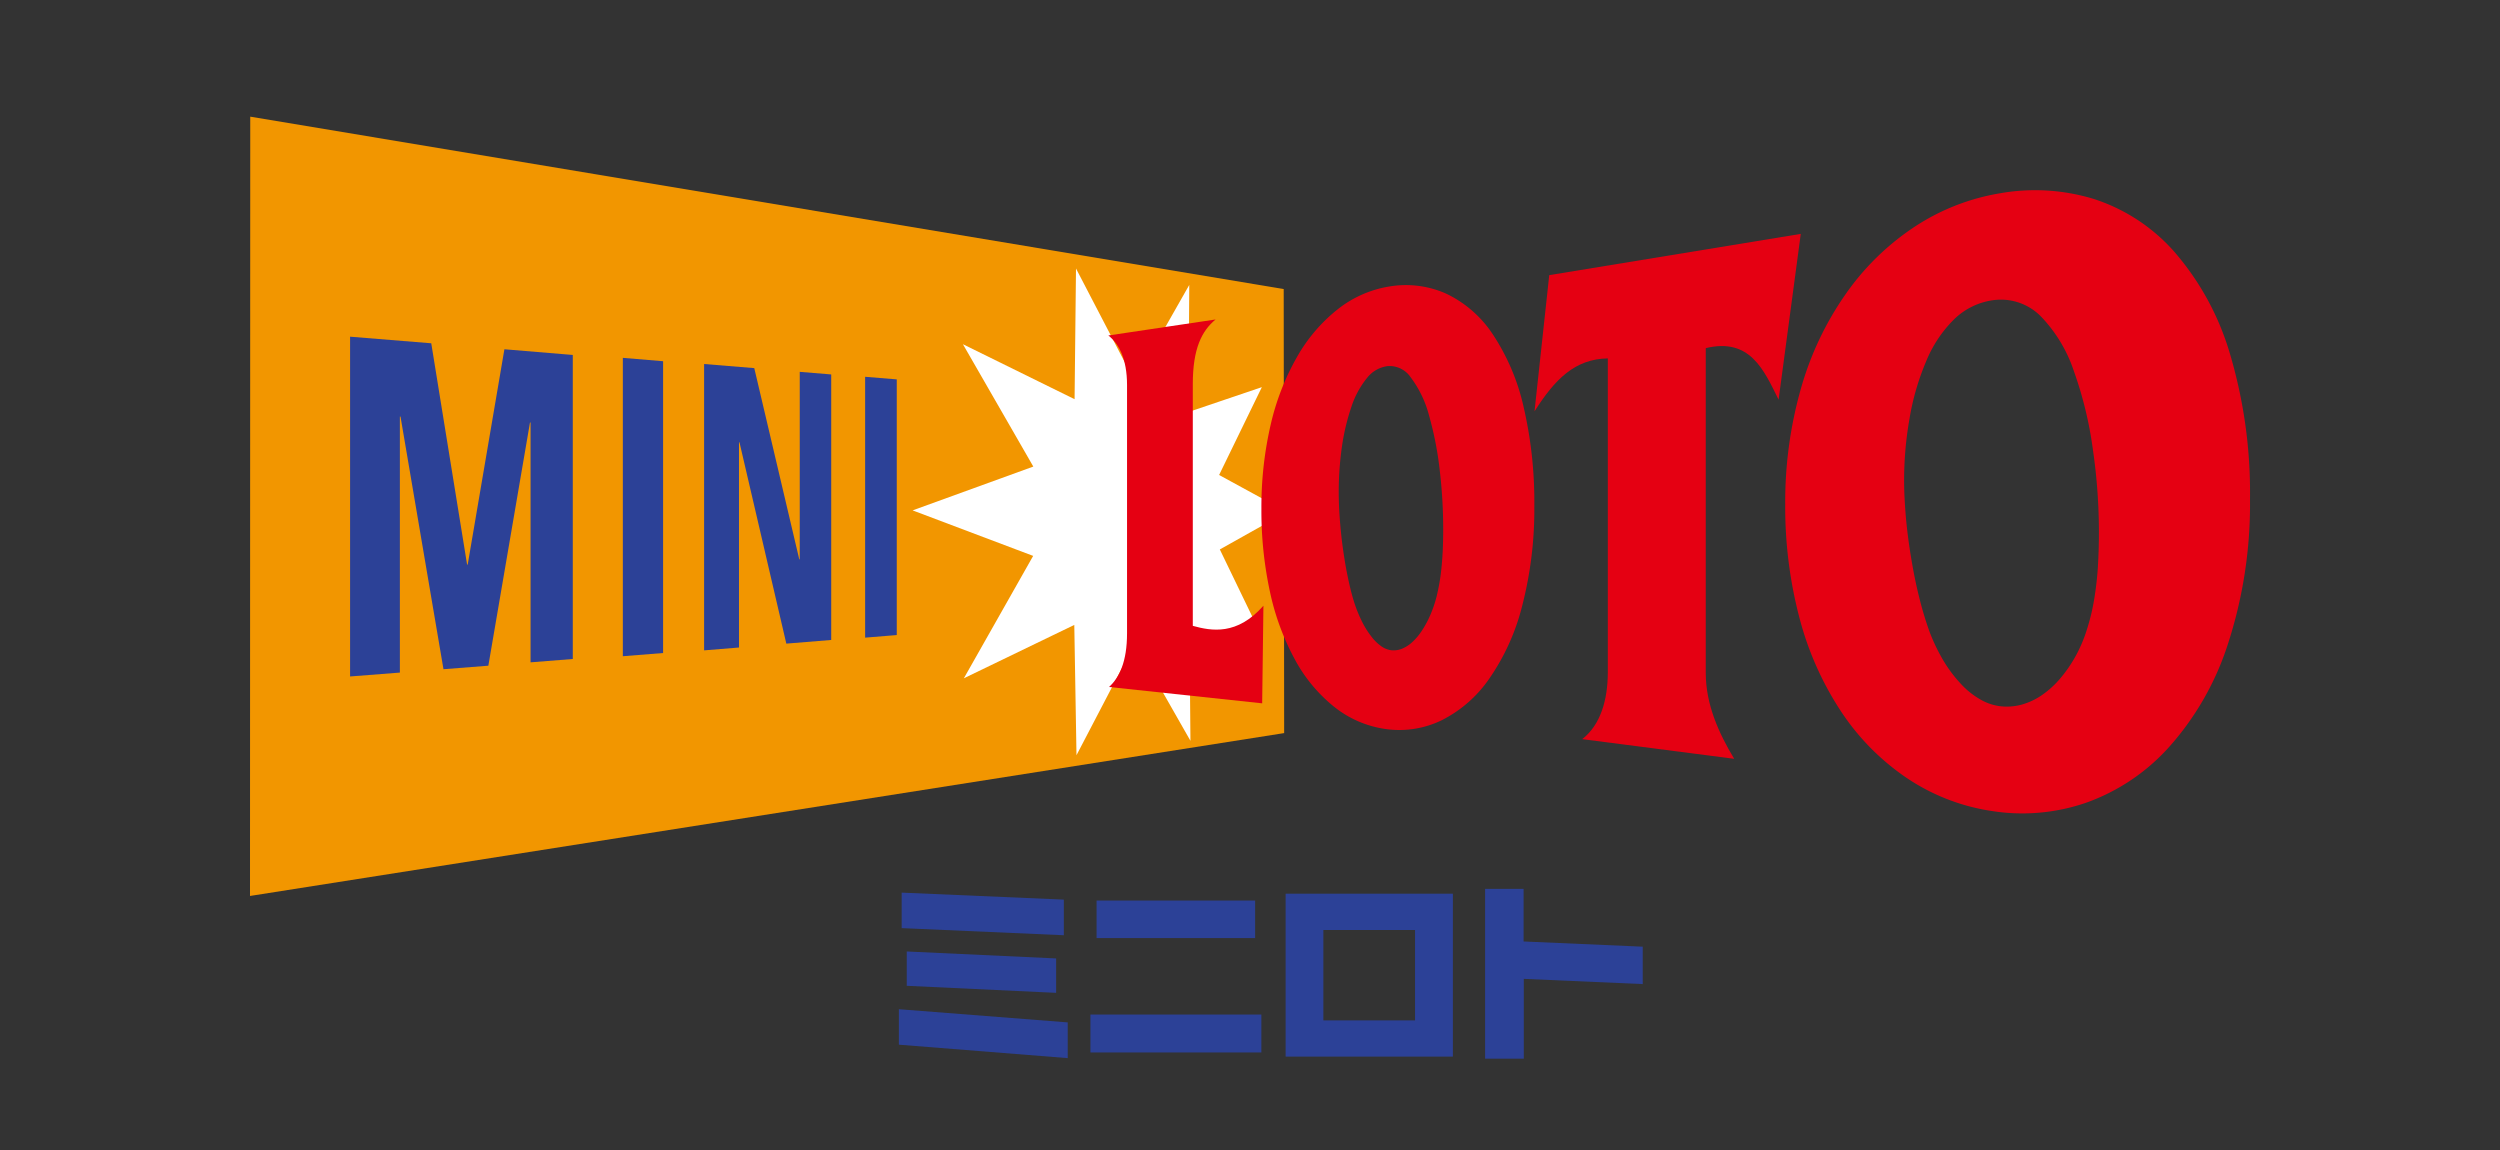
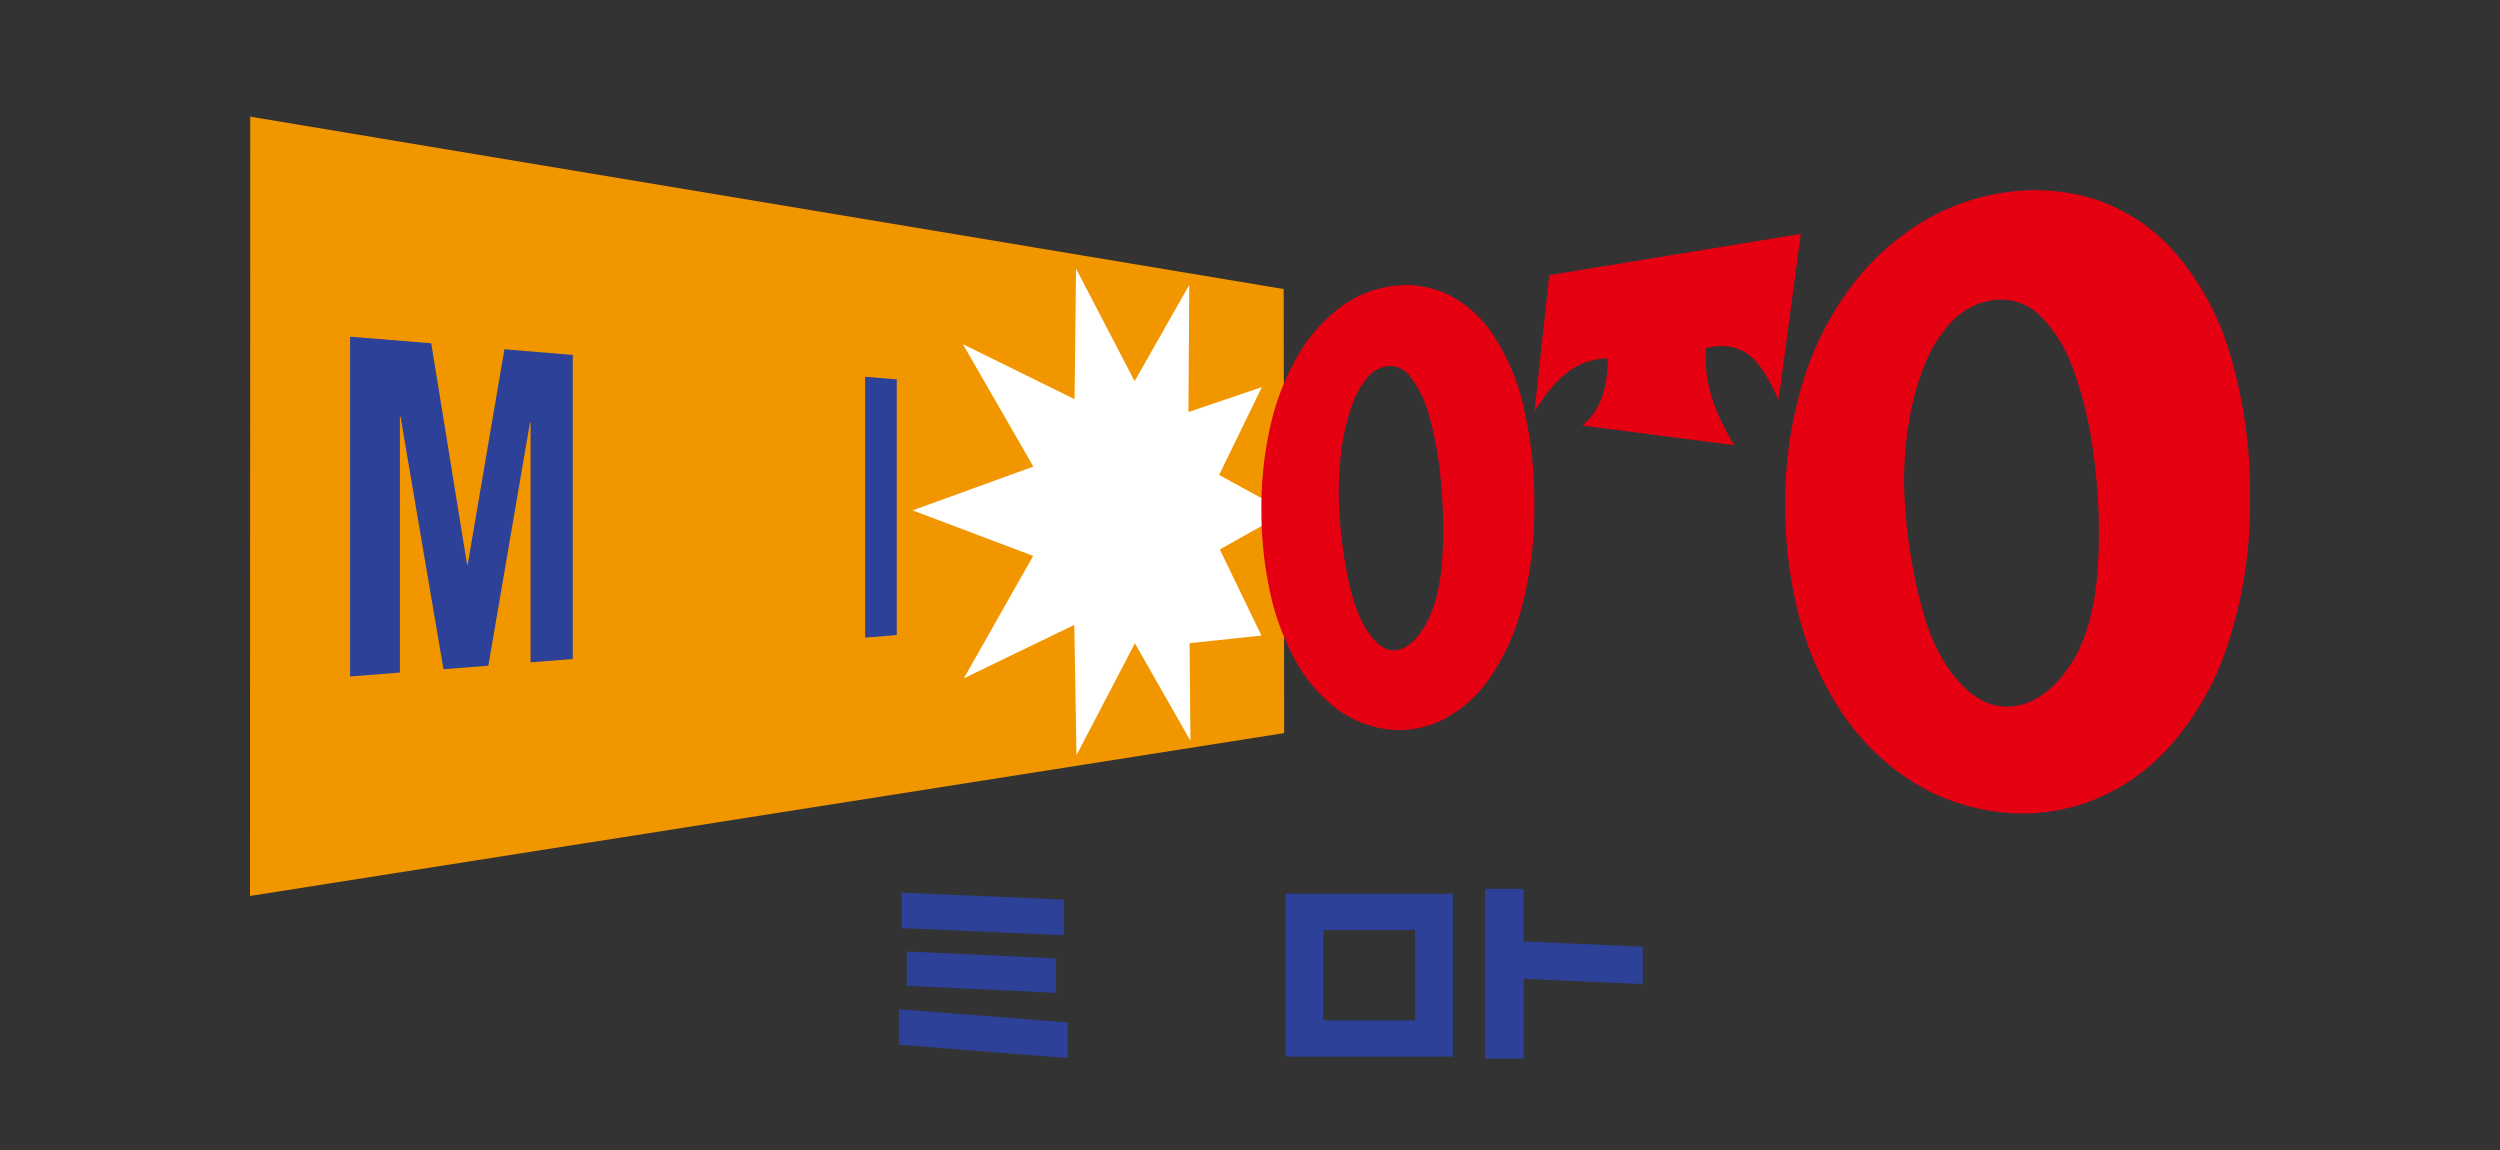
<svg xmlns="http://www.w3.org/2000/svg" id="レイヤー_1" data-name="レイヤー 1" viewBox="0 0 400 184">
  <rect x="0" y="0" width="400" height="184" fill="#333333" stroke="none" />
  <defs>
    <style>
      .cls-1 {
        fill: #2c4197;
      }

      .cls-2 {
        fill: #f29600;
      }

      .cls-3 {
        fill: #fff;
      }

      .cls-4 {
        fill: #e50012;
      }
    </style>
  </defs>
  <title>MINI LOTO</title>
  <g>
    <path class="cls-1" d="M170.213,149.637,144.269,148.5v-5.68l25.944,1.118v5.7Zm-1.233,9.217-23.9-1.125v-5.492l23.9,1.113v5.5Zm-25.157,2.62,27.015,2.111V169.3l-27.015-2.151v-5.676Z" />
-     <path class="cls-1" d="M200.821,150.09h-25.37v-6h25.37v6Zm1,18.3H174.468V162.32h27.351v6.072Z" />
    <path class="cls-1" d="M232.456,169.057H205.7V142.992h26.76v26.065ZM226.407,148.8h-14.67v14.461h14.67V148.8Z" />
    <polygon class="cls-1" points="237.616 169.382 237.616 142.214 243.776 142.214 243.776 150.635 262.837 151.469 262.837 157.451 243.808 156.619 243.808 169.382 237.616 169.382 237.616 169.382" />
    <polygon class="cls-2" points="40 143.353 40.04 18.665 205.392 46.249 205.465 117.295 40 143.353 40 143.353" />
    <polygon class="cls-3" points="190.471 118.529 190.331 102.909 201.828 101.688 195.172 87.91 205.88 81.905 195.058 75.997 201.895 61.944 190.147 65.923 190.283 45.589 181.538 60.986 172.16 42.96 171.932 63.87 154.066 55.074 165.33 74.651 146.018 81.661 165.306 88.944 154.216 108.528 171.886 99.986 172.239 120.833 181.582 102.928 190.471 118.529 190.471 118.529" />
    <polygon class="cls-1" points="63.98 107.613 63.98 66.655 64.083 66.661 70.956 107.074 78.135 106.513 84.798 67.602 84.89 67.608 84.89 105.973 91.646 105.438 91.646 56.791 80.704 55.883 74.832 90.338 74.735 90.338 69.001 54.925 56.014 53.87 56.014 108.235 63.98 107.613 63.98 107.613" />
-     <polygon class="cls-1" points="106.095 104.484 106.095 57.794 99.654 57.257 99.654 104.995 106.095 104.484 106.095 104.484" />
-     <polygon class="cls-1" points="118.239 103.601 118.239 70.762 118.317 70.775 125.812 102.98 132.995 102.394 132.995 59.91 127.96 59.496 127.96 89.487 127.883 89.497 120.683 58.899 112.657 58.241 112.657 104.058 118.239 103.601 118.239 103.601" />
    <polygon class="cls-1" points="143.482 101.608 143.482 60.702 138.421 60.286 138.421 102.023 143.482 101.608 143.482 101.608" />
    <path class="cls-4" d="M243.724,64.869A34.815,34.815,0,0,0,238.8,53.422a18.4,18.4,0,0,0-7.419-6.44A15.844,15.844,0,0,0,222.4,45.82a17.917,17.917,0,0,0-8.4,3.693,26.135,26.135,0,0,0-6.484,7.612,39.6,39.6,0,0,0-4.191,10.75,58.436,58.436,0,0,0-1.5,13.513A61.273,61.273,0,0,0,203.217,94.8a39.95,39.95,0,0,0,3.946,10.684,24.734,24.734,0,0,0,6.252,7.564,16.968,16.968,0,0,0,8.341,3.605,15.532,15.532,0,0,0,8.889-1.4,20.34,20.34,0,0,0,7.616-6.638,35.557,35.557,0,0,0,5.267-11.6,61.673,61.673,0,0,0,1.963-16.077,67.117,67.117,0,0,0-1.767-16.063Zm-12.9,23.51c-.067,1.293-.176,2.516-.32,3.628a33.685,33.685,0,0,1-.636,3.382,19.645,19.645,0,0,1-1.007,2.983,15.883,15.883,0,0,1-1.426,2.634,9.3,9.3,0,0,1-1.586,1.834,5.5,5.5,0,0,1-1.61.99,3.659,3.659,0,0,1-1.586.216,3.53,3.53,0,0,1-1.623-.628,7.359,7.359,0,0,1-1.678-1.663,13.869,13.869,0,0,1-1.543-2.532,21.041,21.041,0,0,1-1.226-3.135c-.348-1.139-.672-2.465-.969-3.928-.3-1.418-.544-2.936-.761-4.5s-.368-3.095-.485-4.61c-.116-1.538-.172-2.986-.172-4.325a51.652,51.652,0,0,1,.5-7.178,35.361,35.361,0,0,1,1.537-6.481,14.374,14.374,0,0,1,2.525-4.634,4.974,4.974,0,0,1,3.264-1.854,4.069,4.069,0,0,1,3.669,1.767,17.481,17.481,0,0,1,2.97,6.187,53.989,53.989,0,0,1,1.715,8.877,80.347,80.347,0,0,1,.536,9.24c0,1.348-.033,2.573-.085,3.727Z" />
    <path class="cls-4" d="M356.758,56.492a43.612,43.612,0,0,0-8.86-16.2,29.111,29.111,0,0,0-12.872-8.452,32.165,32.165,0,0,0-15.106-.9,35.326,35.326,0,0,0-13.945,5.587,41.032,41.032,0,0,0-10.823,10.751,50.04,50.04,0,0,0-7,14.872,66.413,66.413,0,0,0-2.516,18.54,69.707,69.707,0,0,0,2.331,18.379,50.237,50.237,0,0,0,6.594,14.751,38.322,38.322,0,0,0,10.435,10.6,33.069,33.069,0,0,0,13.8,5.357,31.275,31.275,0,0,0,14.915-1.317,32.451,32.451,0,0,0,13.231-8.813,45.7,45.7,0,0,0,9.478-16.46A72.348,72.348,0,0,0,360,79.827a77.92,77.92,0,0,0-3.242-23.335ZM335.671,90.558a51.219,51.219,0,0,1-.58,5.184,32.864,32.864,0,0,1-1.142,4.834,23.122,23.122,0,0,1-1.77,4.259,21.738,21.738,0,0,1-2.58,3.761,14.929,14.929,0,0,1-2.944,2.656,10.8,10.8,0,0,1-3.161,1.479,9.032,9.032,0,0,1-3.313.282,8.388,8.388,0,0,1-3.414-1.152,12.988,12.988,0,0,1-3.148-2.576,21.648,21.648,0,0,1-2.736-3.693,30.061,30.061,0,0,1-2.135-4.455,54.681,54.681,0,0,1-1.663-5.508c-.5-1.976-.929-4.089-1.285-6.265-.364-2.159-.648-4.31-.841-6.415-.185-2.128-.3-4.14-.3-5.987a56.693,56.693,0,0,1,.866-9.993,40.258,40.258,0,0,1,2.635-9.1,20.214,20.214,0,0,1,4.467-6.75,11.108,11.108,0,0,1,6.425-3.11,8.978,8.978,0,0,1,7.431,2.559,23.1,23.1,0,0,1,5.332,8.794,61.786,61.786,0,0,1,3.06,12.654,91.7,91.7,0,0,1,.95,13.2c0,1.934-.057,3.673-.157,5.339Z" />
-     <path class="cls-4" d="M177.34,53.676l17.153-2.561c-2.211,1.832-3.645,4.648-3.645,10.345v38.677c2.992.824,7.086,1.566,11.3-3.223l-.2,15.62-24.5-2.616c1.653-1.513,2.878-4.045,2.878-8.6V61.607c0-4.217-1.33-6.637-2.992-7.931Z" />
-     <path class="cls-4" d="M288.122,37.422l-40.243,6.6-2.356,21.791c3.237-5.1,6.454-8.389,11.729-8.469v50.179c0,4.493-1.181,8.489-4.1,10.739l24.32,3.148c-2.5-4.141-4.55-8.735-4.55-13.739V55.7c7.034-1.691,9.265,3.395,11.653,8.252l3.549-26.533Z" />
+     <path class="cls-4" d="M288.122,37.422l-40.243,6.6-2.356,21.791c3.237-5.1,6.454-8.389,11.729-8.469c0,4.493-1.181,8.489-4.1,10.739l24.32,3.148c-2.5-4.141-4.55-8.735-4.55-13.739V55.7c7.034-1.691,9.265,3.395,11.653,8.252l3.549-26.533Z" />
  </g>
</svg>